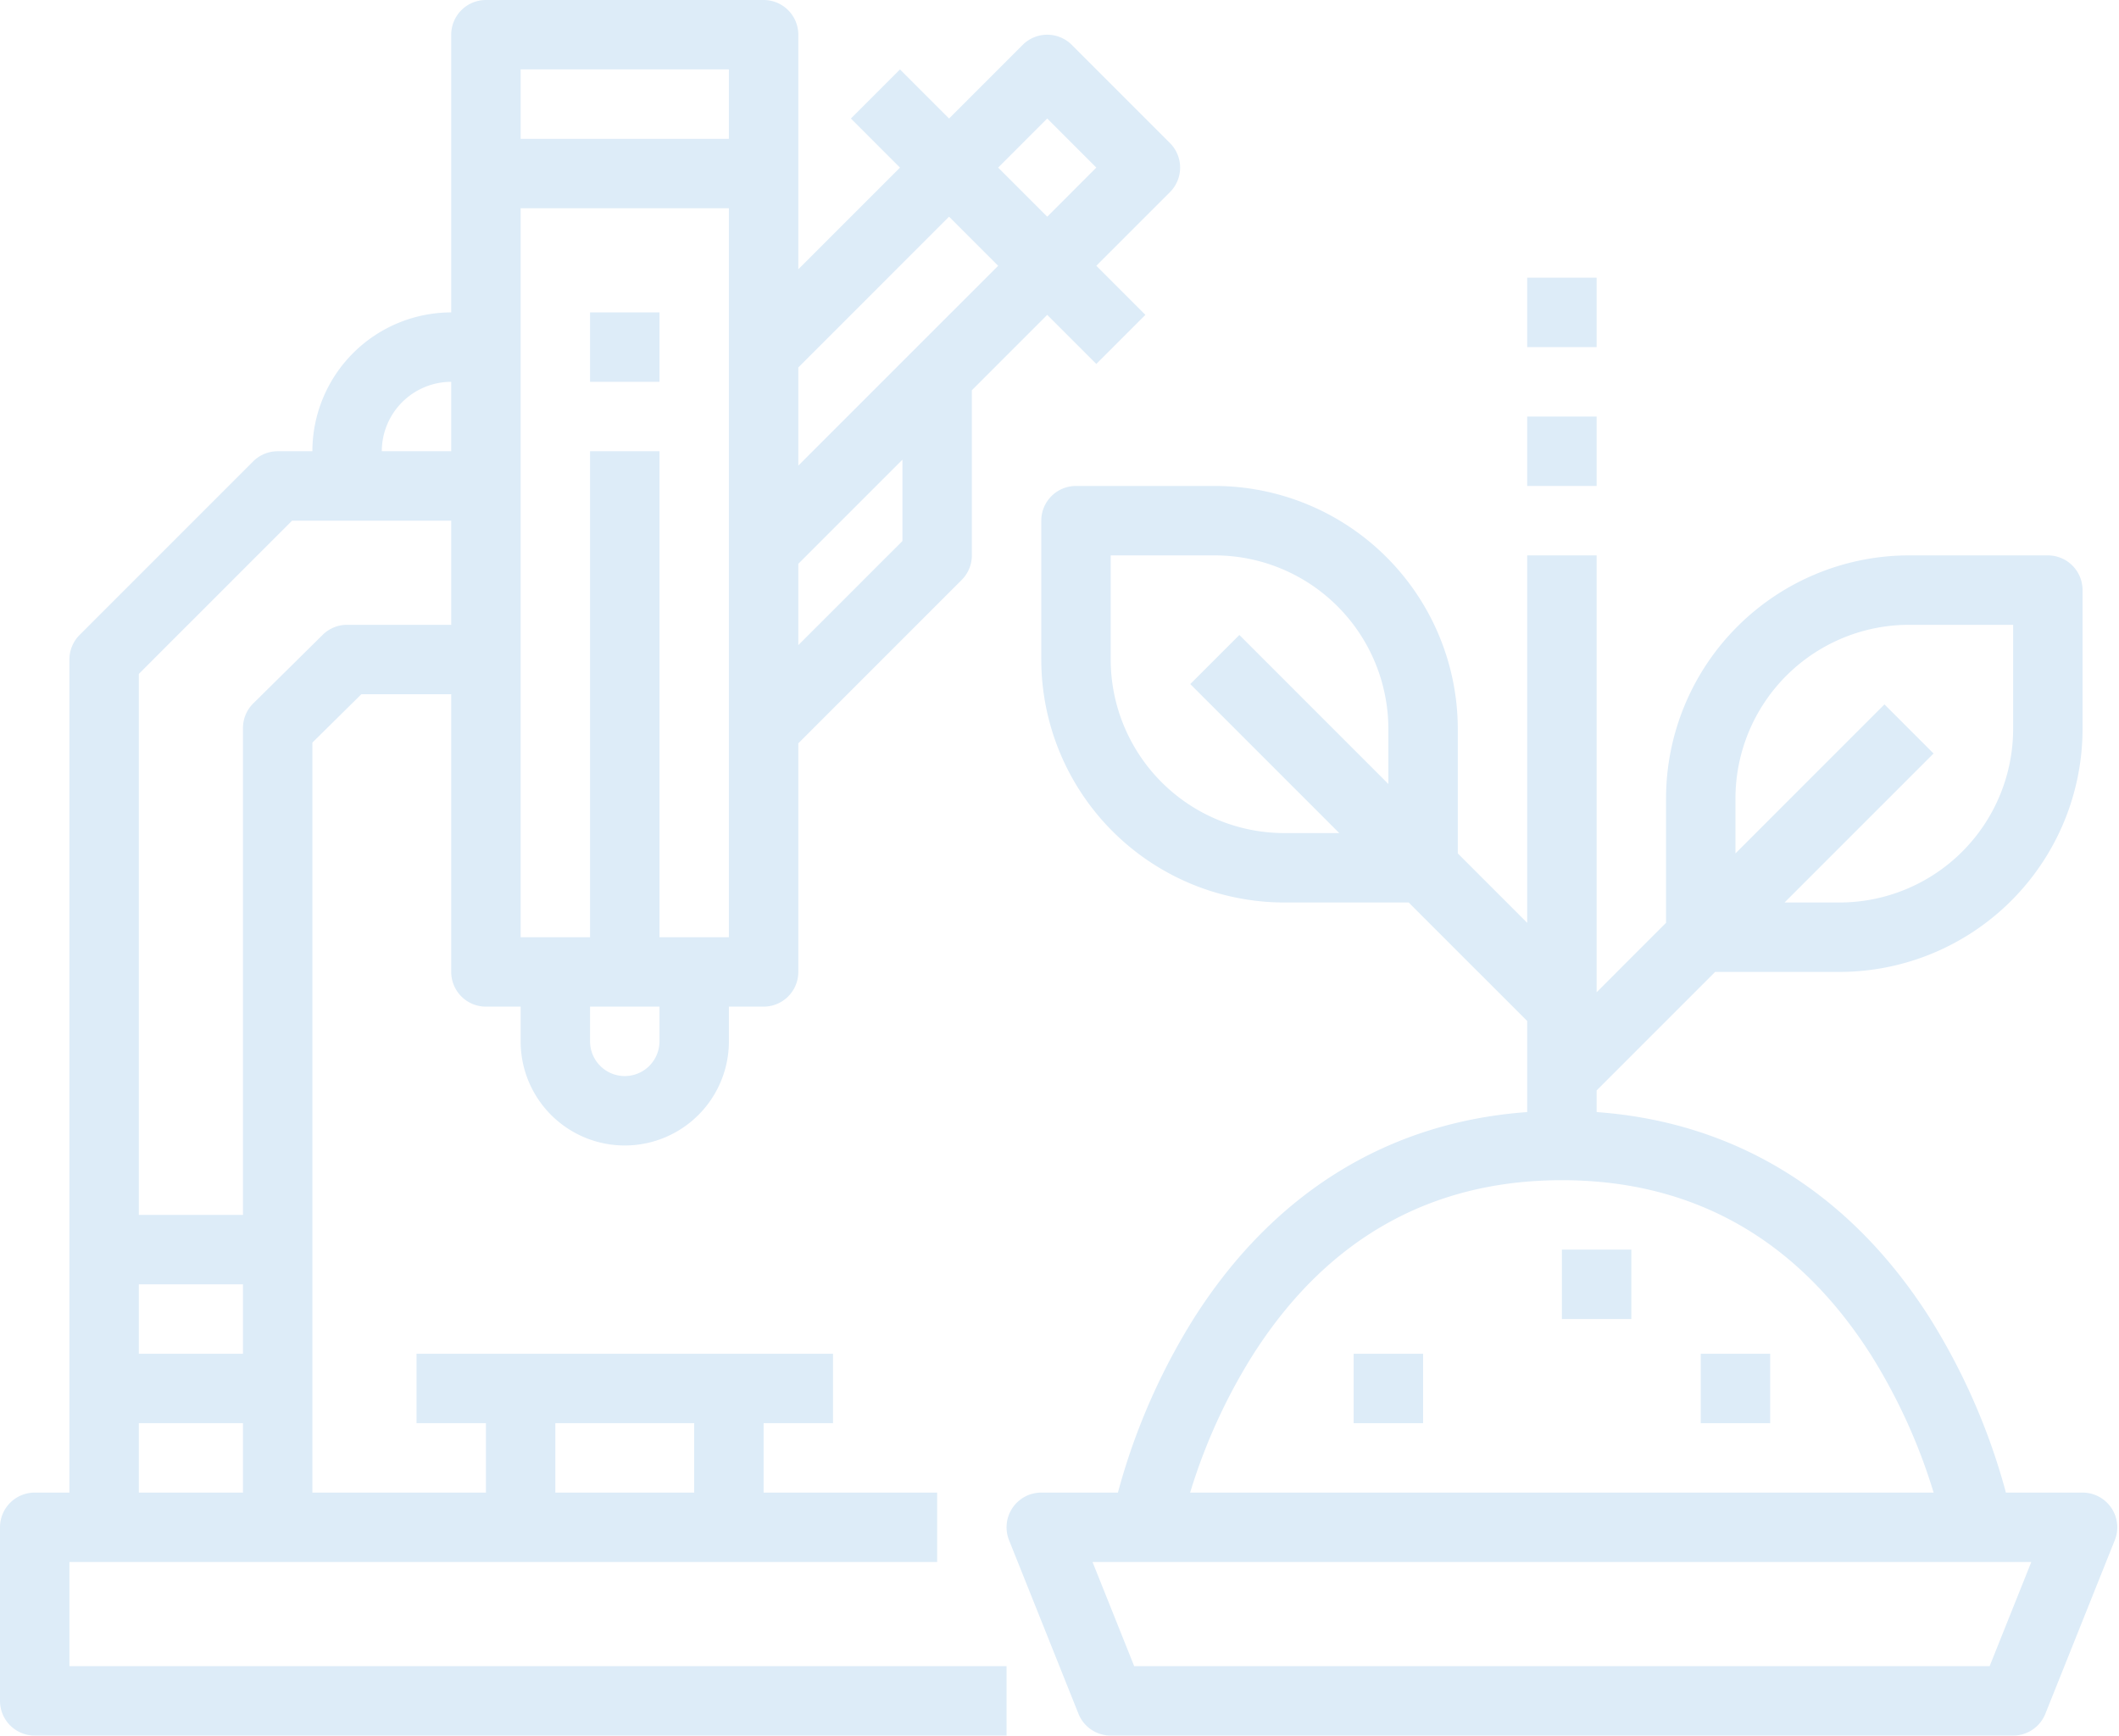
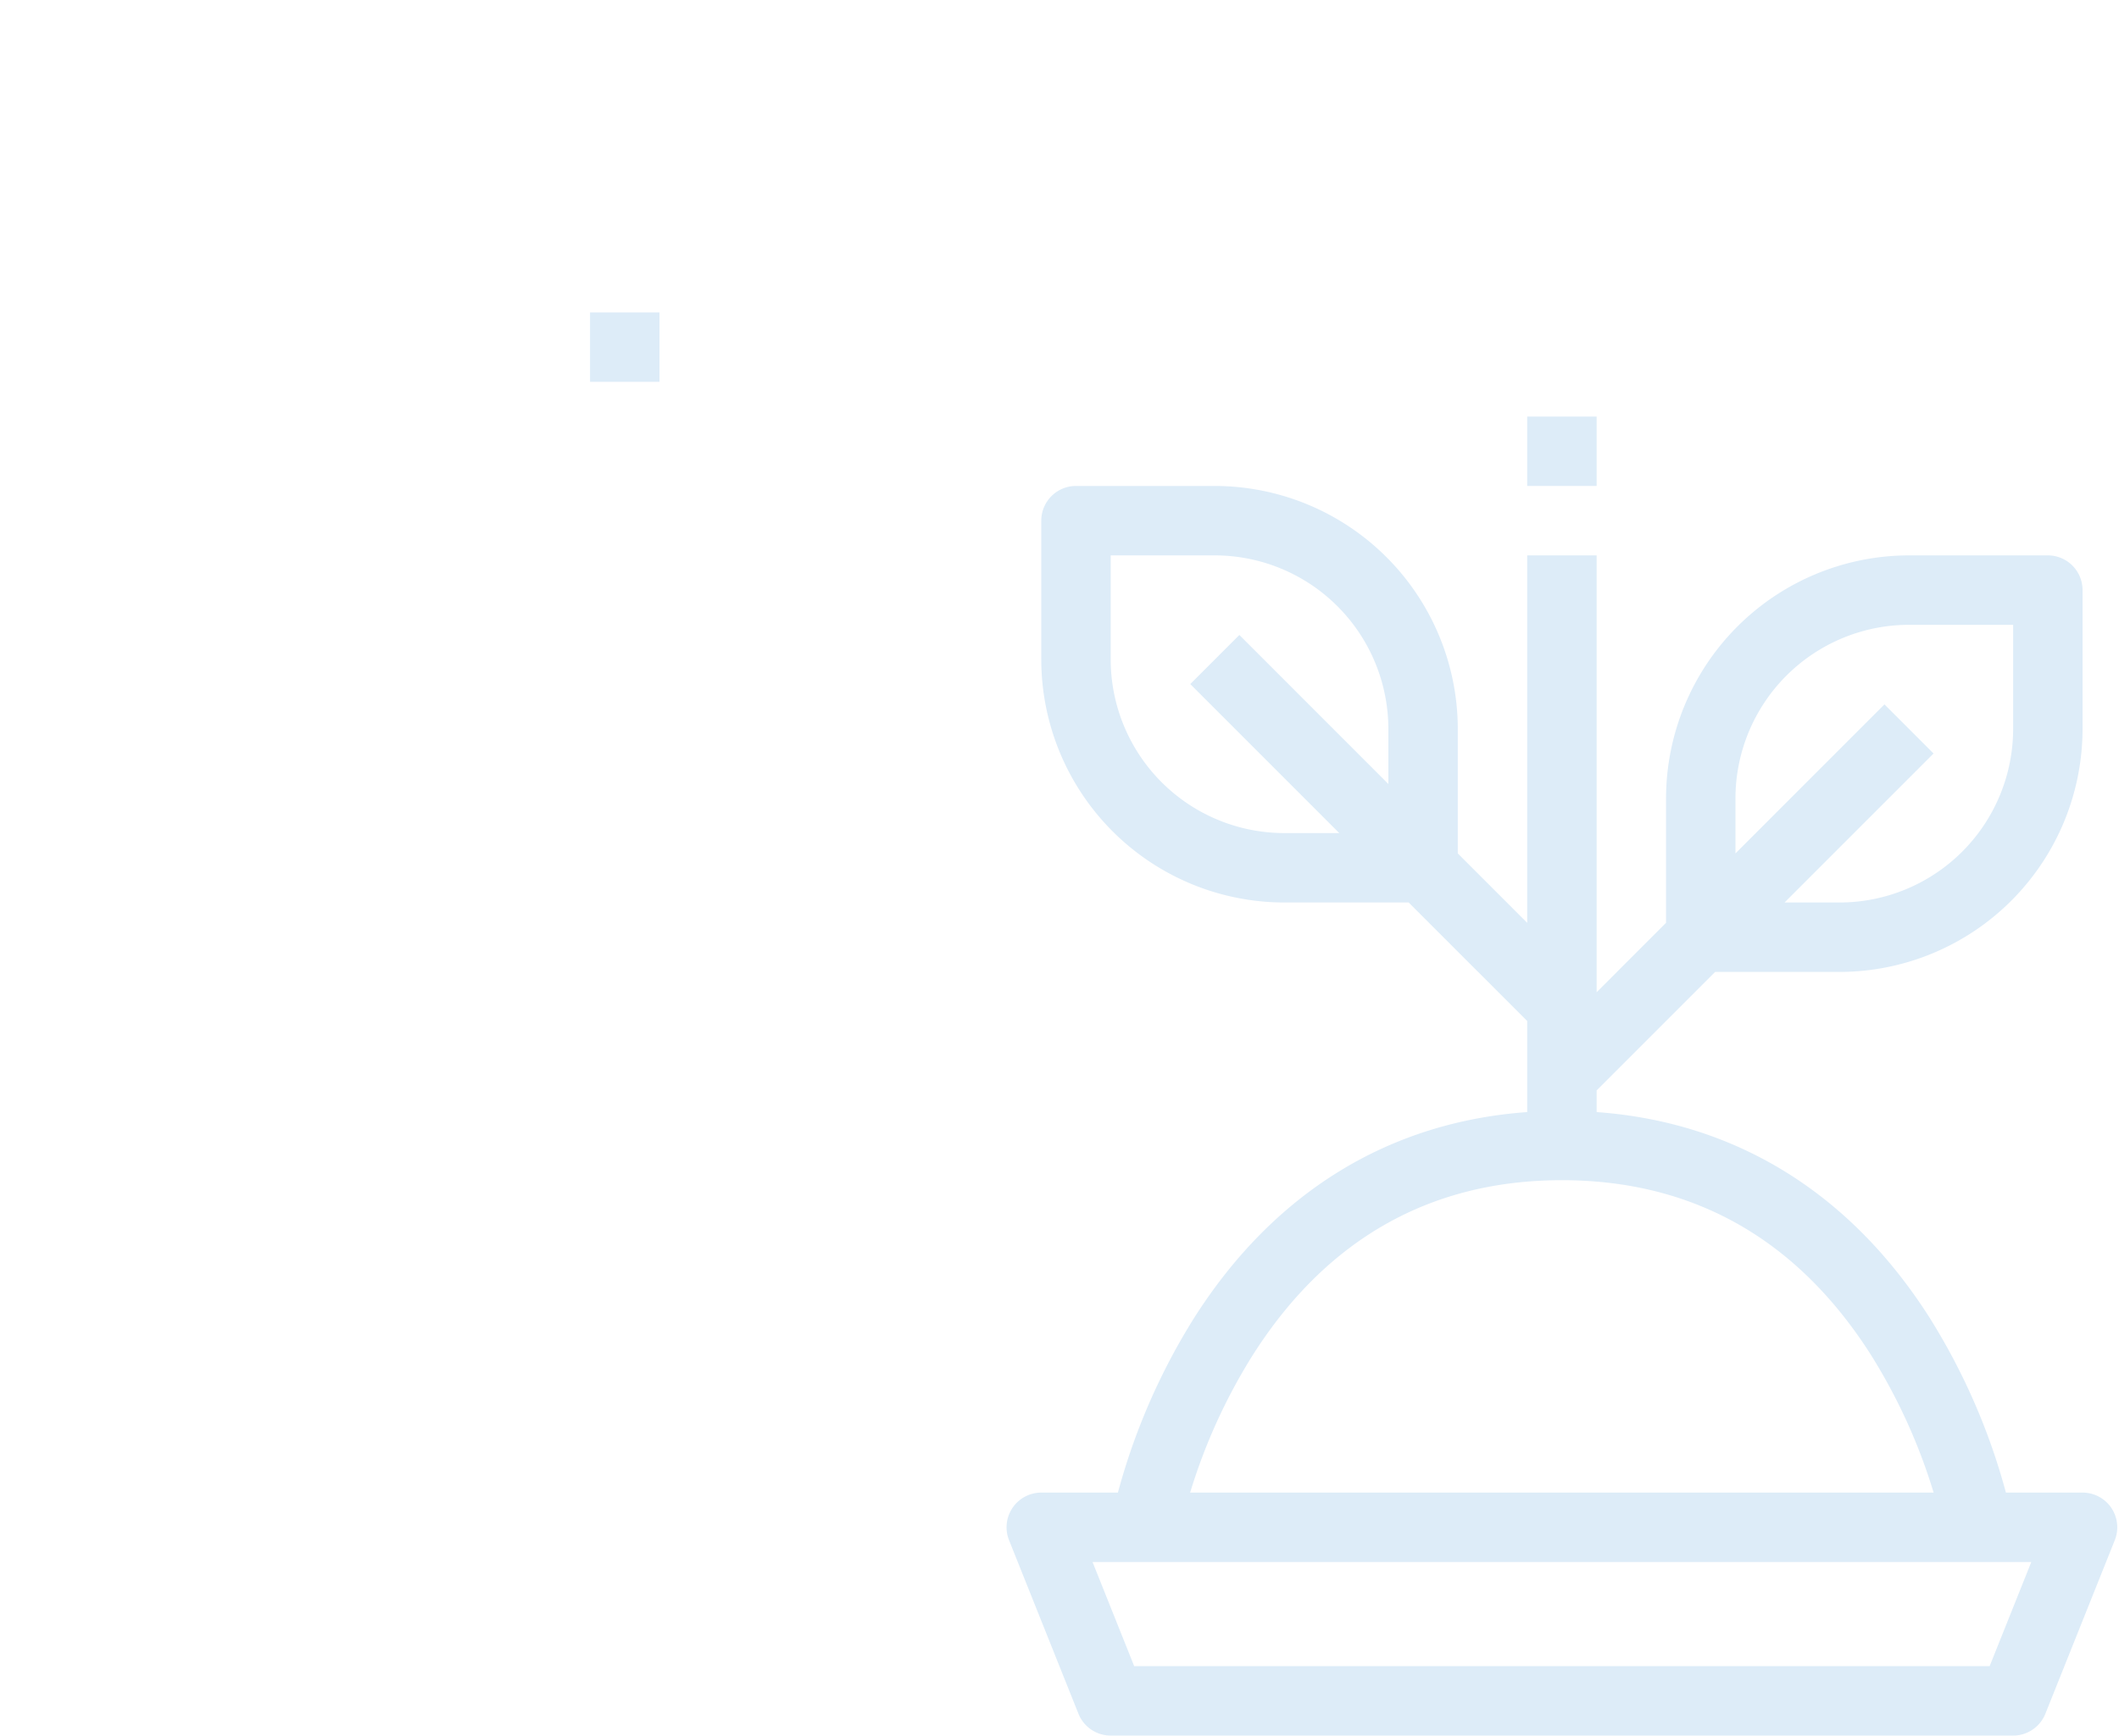
<svg xmlns="http://www.w3.org/2000/svg" fill="#ddecf8" height="400" preserveAspectRatio="xMidYMid meet" version="1" viewBox="16.0 56.0 488.4 400.0" width="488.4" zoomAndPan="magnify">
  <g id="change1_1">
    <path d="M502.625,403.515A8,8,0,0,0,496,400H478.336a148.281,148.281,0,0,0-17.586-40.3C442.4,330.869,415.98,314.605,384,312.3v-4.984L411.313,280H440a56.064,56.064,0,0,0,56-56V192a8,8,0,0,0-8-8H456a56.064,56.064,0,0,0-56,56v28.687l-16,16V184H368v84.687l-16-16V224a56.064,56.064,0,0,0-56-56H264a8,8,0,0,0-8,8v32a56.064,56.064,0,0,0,56,56h28.687L368,291.313V312.3c-31.98,2.308-58.4,18.572-76.75,47.408A148.281,148.281,0,0,0,273.664,400H256a8,8,0,0,0-7.428,10.971l16,40A8,8,0,0,0,272,456H480a8,8,0,0,0,7.428-5.029l16-40A8,8,0,0,0,502.625,403.515ZM416,240a40.045,40.045,0,0,1,40-40h24v24a40.045,40.045,0,0,1-40,40H427.313l34.344-34.343-11.314-11.314L416,252.687Zm-104,8a40.045,40.045,0,0,1-40-40V184h24a40.045,40.045,0,0,1,40,40v12.687l-34.343-34.344-11.314,11.314L324.687,248Zm-7.25,120.3C321.764,341.557,345.736,328,376,328c30.1,0,53.984,13.418,70.987,39.883A131.824,131.824,0,0,1,461.676,400H290.31A131.606,131.606,0,0,1,304.75,368.3ZM474.583,440H277.417l-9.6-24H484.184Z" />
  </g>
  <g id="change1_2">
    <path d="M368 152H384V168H368z" />
  </g>
  <g id="change1_3">
-     <path d="M368 120H384V136H368z" />
+     <path d="M368 120V136H368z" />
  </g>
  <g id="change1_4">
-     <path d="M32,416H232V400H192V384h16V368H112v16h16v16H88V227.145L99.285,216H120v64a8,8,0,0,0,8,8h8v8a24,24,0,0,0,48,0v-8h8a8,8,0,0,0,8-8V227.313l37.657-37.656A8,8,0,0,0,240,184V145.941l17.373-17.373,11.314,11.314L280,128.569l-11.314-11.314,16.971-16.971a8,8,0,0,0,0-11.313L263.029,66.343a8,8,0,0,0-11.313,0L234.745,83.314,223.431,72,212.118,83.313l11.314,11.314L200,118.059V64a8,8,0,0,0-8-8H128a8,8,0,0,0-8,8v64a32.036,32.036,0,0,0-32,32H80a8,8,0,0,0-5.657,2.343l-40,40A8,8,0,0,0,32,208V400H24a8,8,0,0,0-8,8v40a8,8,0,0,0,8,8H248V440H32Zm112-32h32v16H144ZM72,368H48V352H72Zm96-72a8,8,0,0,1-16,0v-8h16Zm8-24h-8V160H152V272H136V104h48V272Zm48-91.313-24,24V185.941l24-24Zm33.373-97.374,11.313,11.314-11.314,11.314L246.059,94.627Zm-22.628,22.628,11.314,11.314L200,163.314V140.686ZM184,72V88H136V72Zm-64,72v16H104A16.019,16.019,0,0,1,120,144ZM83.313,176H120v24H96a8,8,0,0,0-5.622,2.308l-16,15.8A8,8,0,0,0,72,223.8V336H48V211.313ZM48,384H72v16H48Z" />
-   </g>
+     </g>
  <g id="change1_5">
-     <path d="M328 368H344V384H328z" />
-   </g>
+     </g>
  <g id="change1_6">
-     <path d="M376 344H392V360H376z" />
-   </g>
+     </g>
  <g id="change1_7">
-     <path d="M408 368H424V384H408z" />
-   </g>
+     </g>
  <g id="change1_8">
    <path d="M152 128H168V144H152z" />
  </g>
</svg>